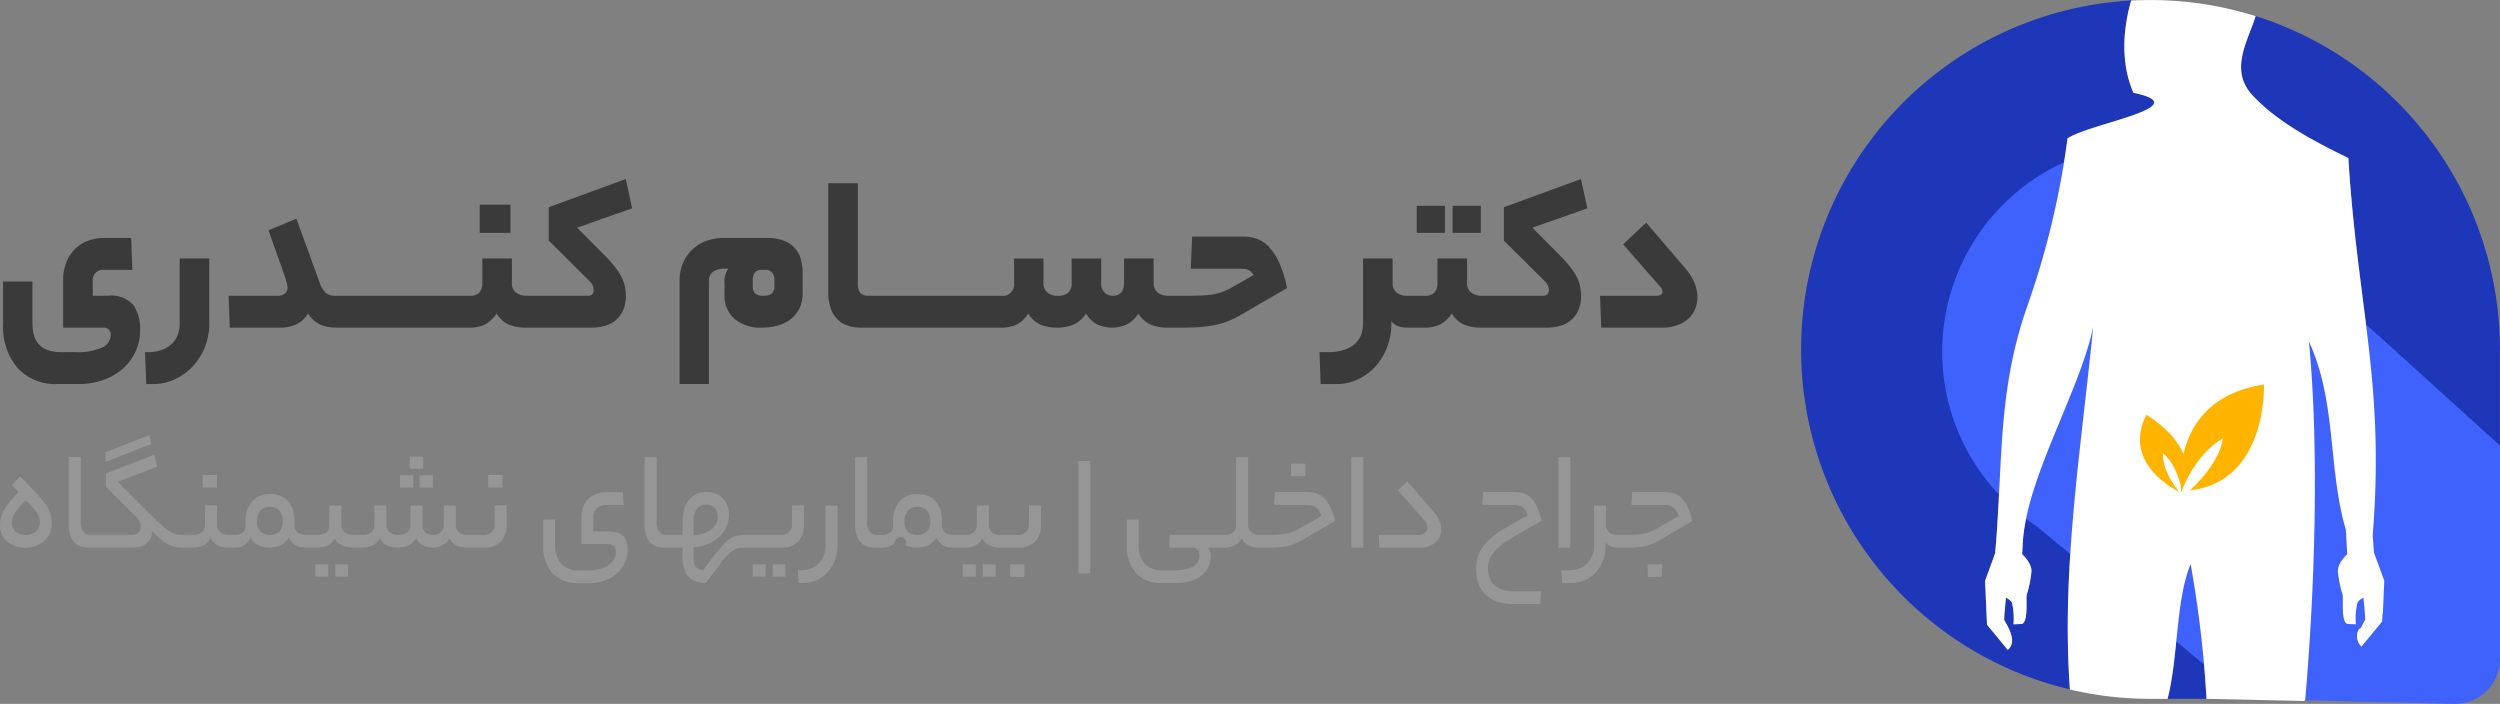
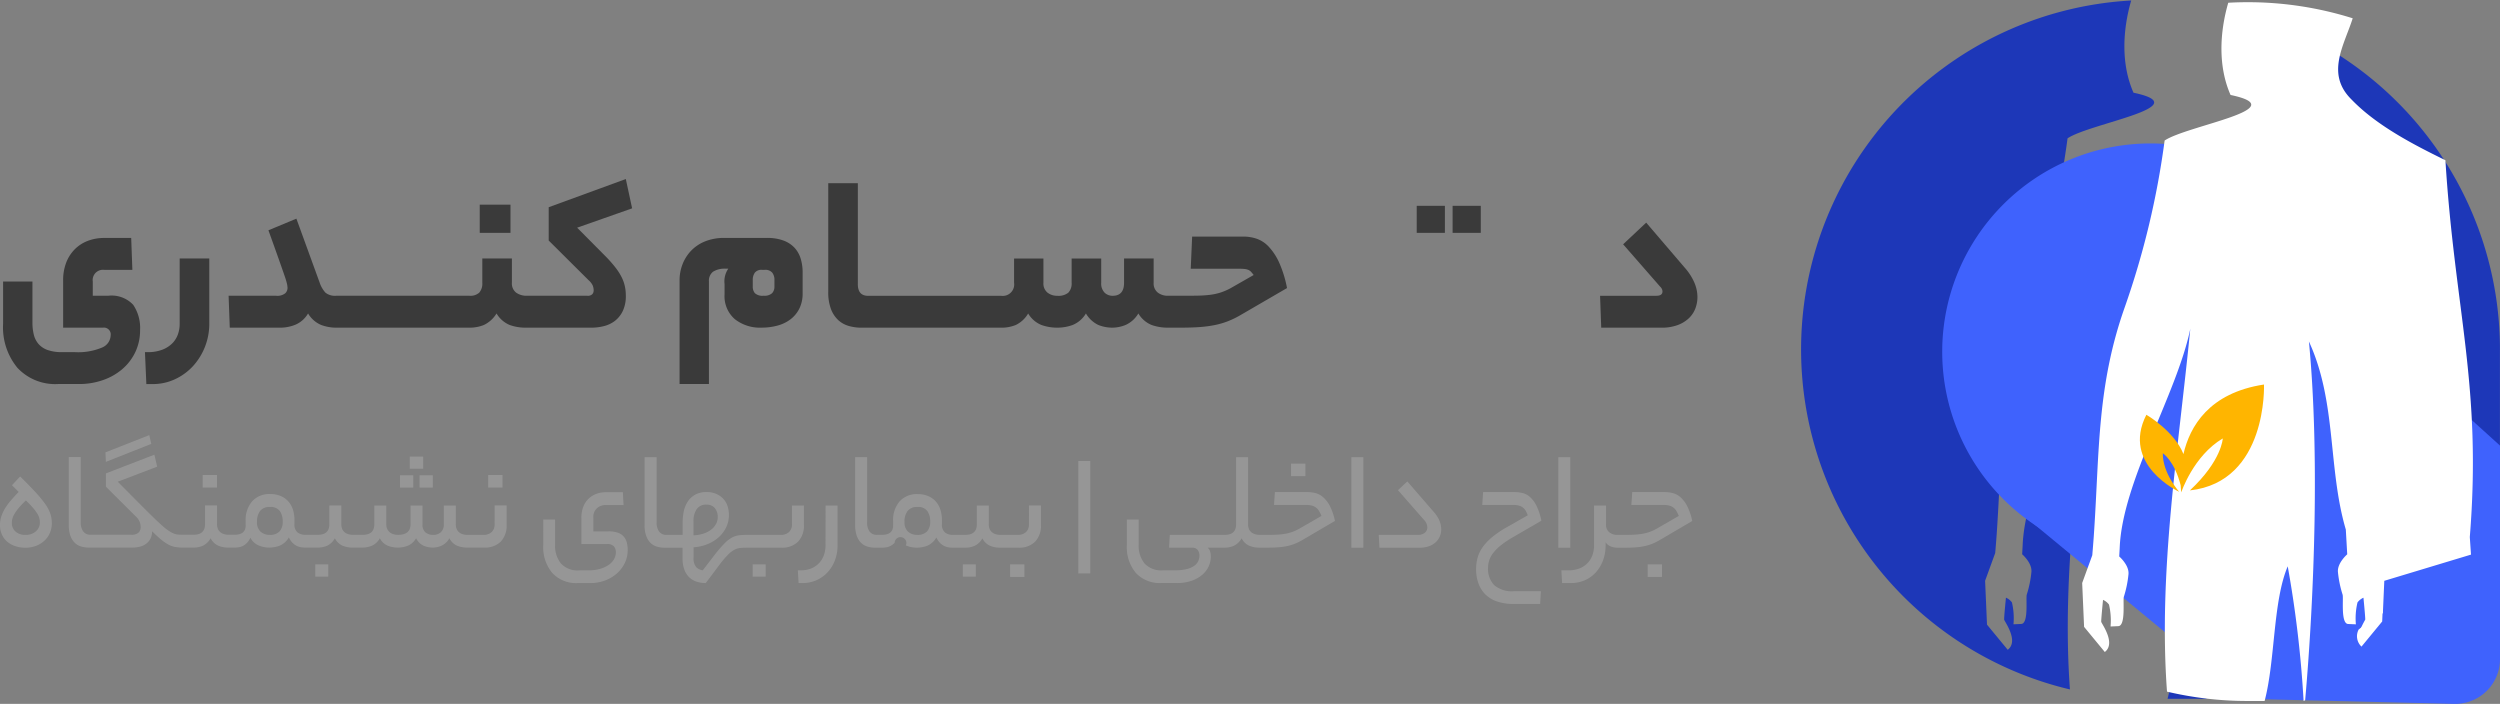
<svg xmlns="http://www.w3.org/2000/svg" width="306.037" height="86.165" viewBox="0 0 306.037 86.165">
  <rect x="0" y="0" width="306.037" height="86.165" fill="#808080" stroke="none" />
  <g id="Group_4" data-name="Group 4" transform="translate(-49.021 -35.663)">
    <path id="Path_1" data-name="Path 1" d="M1188.254,52.861a101.658,101.658,0,0,1-4.879,20.4c-3.381,9.548-3.1,17.543-3.748,27.336l-.048.721q-.081,1.136-.181,2.307l-1.237,3.4.233,5.368,2.536,3.078c1.411-1.072-.41-3.477-.436-3.7s.219-2.682.219-2.682a1.87,1.87,0,0,1,.729.576,8.369,8.369,0,0,1,.193,2.684l.948-.042c.948-.04.534-3.238.685-3.612a13.343,13.343,0,0,0,.562-2.746c.106-1.112-1.134-2.172-1.134-2.172l.056-.98c.279-8.147,7.013-18.9,8.647-26.9-1.457,14.8-3.933,29.669-2.853,44.427a42.778,42.778,0,0,1,7.5-84.337c-1.064,3.674-1.251,7.814.281,11.289C1204.332,48.962,1191.021,51,1188.254,52.861Z" transform="translate(-886.134 -0.264)" fill="#1d37b8" />
    <path id="Path_2" data-name="Path 2" d="M1385.55,398.776h-4.772c1.315-4.977,1-12.166,2.829-16.483A136.234,136.234,0,0,1,1385.55,398.776Z" transform="translate(-1066.417 -277.567)" fill="#1d37b8" />
    <path id="Path_3" data-name="Path 3" d="M1457.639,86.348v36.636a6.137,6.137,0,0,1-6.137,6.137h-17.9c.064-.026.128-.056.191-.088,1.164-13.178,1.751-30.324.46-43.658,3.419,7.41,2.3,15.495,4.517,23.022l.173,3.032s-1.239,1.06-1.136,2.172a13.3,13.3,0,0,0,.564,2.746c.149.375-.263,3.572.683,3.612l.948.042a8.379,8.379,0,0,1,.2-2.684,1.843,1.843,0,0,1,.727-.576s.243,2.465.219,2.682a16.478,16.478,0,0,0-.779,1.59q1.524-1.133,2.939-2.4l.173-3.941-1.265-3.477-.148-2.148c1.5-18.525-1.839-27.724-2.984-46.132-4.033-1.963-8.436-4.28-11.438-7.374,0,0-.008-.008-.01-.008a.045.045,0,0,1-.01-.008s0,0,0-.006c-3.246-3.156-.956-6.633.11-9.978a42.815,42.815,0,0,1,29.906,40.8Z" transform="translate(-1102.589 -7.912)" fill="#1d37b8" />
    <path id="Path_4" data-name="Path 4" d="M1293.335,149.3a25.5,25.5,0,1,1-25.5-25.5A25.5,25.5,0,0,1,1293.335,149.3Z" transform="translate(-955.558 -70.577)" fill="#3f62fd" />
    <path id="Path_5" data-name="Path 5" d="M1287.319,215.773l28.182,23.265,25.519.617a5.484,5.484,0,0,0,5.617-5.483V208.04l-27.88-25.231Z" transform="translate(-991.578 -117.829)" fill="#3f62fd" />
-     <path id="Path_6" data-name="Path 6" d="M1317.546,106.762l-.173,3.941q-1.414,1.264-2.939,2.4a16.5,16.5,0,0,1,.779-1.59c.024-.217-.219-2.682-.219-2.682a1.843,1.843,0,0,0-.727.576,8.38,8.38,0,0,0-.2,2.684l-.948-.042c-.946-.04-.534-3.238-.683-3.612a13.311,13.311,0,0,1-.564-2.746c-.1-1.112,1.136-2.172,1.136-2.172l-.173-3.032c-2.214-7.527-1.1-15.613-4.517-23.022,1.291,13.333.7,30.743-.46,43.921-.064.032-.127.062-.191.088l-11.885-.263a136.211,136.211,0,0,0-1.943-16.483c-1.827,4.318-1.514,11.506-2.829,16.483h-2.084a42.909,42.909,0,0,1-9.864-1.144c-1.08-14.758,1.4-29.629,2.853-44.427-1.634,8-8.368,18.753-8.647,26.9l-.056.98s1.239,1.06,1.134,2.172a13.345,13.345,0,0,1-.562,2.746c-.151.375.263,3.572-.685,3.612l-.948.042a8.366,8.366,0,0,0-.193-2.684,1.87,1.87,0,0,0-.729-.576s-.243,2.465-.219,2.682,1.847,2.624.436,3.7l-2.536-3.078-.233-5.368,1.237-3.4q.1-1.172.181-2.307l.048-.721c.648-9.793.367-17.788,3.748-27.336a101.633,101.633,0,0,0,4.879-20.4c2.767-1.857,16.079-3.9,8.071-5.579-1.532-3.475-1.345-7.615-.281-11.289q1.174-.066,2.367-.066a42.761,42.761,0,0,1,12.867,1.969c-1.066,3.345-3.355,6.822-.109,9.978,0,0,0,0,0,.006a.047.047,0,0,0,.01.008s.006,0,.01.008c3,3.094,7.406,5.411,11.438,7.374,1.146,18.408,4.481,27.607,2.985,46.132l.147,2.148Z" transform="translate(-976.652)" fill="#fff" />
+     <path id="Path_6" data-name="Path 6" d="M1317.546,106.762l-.173,3.941q-1.414,1.264-2.939,2.4a16.5,16.5,0,0,1,.779-1.59c.024-.217-.219-2.682-.219-2.682a1.843,1.843,0,0,0-.727.576,8.38,8.38,0,0,0-.2,2.684l-.948-.042c-.946-.04-.534-3.238-.683-3.612a13.311,13.311,0,0,1-.564-2.746c-.1-1.112,1.136-2.172,1.136-2.172l-.173-3.032c-2.214-7.527-1.1-15.613-4.517-23.022,1.291,13.333.7,30.743-.46,43.921-.064.032-.127.062-.191.088a136.211,136.211,0,0,0-1.943-16.483c-1.827,4.318-1.514,11.506-2.829,16.483h-2.084a42.909,42.909,0,0,1-9.864-1.144c-1.08-14.758,1.4-29.629,2.853-44.427-1.634,8-8.368,18.753-8.647,26.9l-.056.98s1.239,1.06,1.134,2.172a13.345,13.345,0,0,1-.562,2.746c-.151.375.263,3.572-.685,3.612l-.948.042a8.366,8.366,0,0,0-.193-2.684,1.87,1.87,0,0,0-.729-.576s-.243,2.465-.219,2.682,1.847,2.624.436,3.7l-2.536-3.078-.233-5.368,1.237-3.4q.1-1.172.181-2.307l.048-.721c.648-9.793.367-17.788,3.748-27.336a101.633,101.633,0,0,0,4.879-20.4c2.767-1.857,16.079-3.9,8.071-5.579-1.532-3.475-1.345-7.615-.281-11.289q1.174-.066,2.367-.066a42.761,42.761,0,0,1,12.867,1.969c-1.066,3.345-3.355,6.822-.109,9.978,0,0,0,0,0,.006a.047.047,0,0,0,.01.008s.006,0,.01.008c3,3.094,7.406,5.411,11.438,7.374,1.146,18.408,4.481,27.607,2.985,46.132l.147,2.148Z" transform="translate(-976.652)" fill="#fff" />
    <path id="Path_7" data-name="Path 7" d="M1434.312,93.987s0,0,0-.007a.038.038,0,0,1,.014.014A.03.03,0,0,1,1434.312,93.987Z" transform="translate(-1109.281 -46.698)" fill="#fff" />
    <path id="Path_8" data-name="Path 8" d="M1500.388,410.343l-.062,1.425-2.534,3.077a1.738,1.738,0,0,1-.339-2.1Q1498.974,411.608,1500.388,410.343Z" transform="translate(-1159.69 -300.028)" fill="#fff" />
    <path id="Path_9" data-name="Path 9" d="M1378.974,271.915c-6.735,1.024-9.086,5.146-9.861,8.515-1.121-2.83-4.538-4.813-4.538-4.813-3.134,6.135,4.014,9.43,4.014,9.43s-2.045-2.291-2-4.723c0,0,1.44.963,2.182,3.925.025.544.073.867.073.867s1.482-4.472,5.083-6.6c0,0-.094,2.693-4.024,6.361C1379.44,283.822,1378.974,271.915,1378.974,271.915Z" transform="translate(-1052.806 -189.181)" fill="#ffb500" />
    <g id="Group_1" data-name="Group 1" transform="translate(49.4 57.579)">
      <path id="Path_10" data-name="Path 10" d="M63.785,188.95H61.9v-1.74a1.26,1.26,0,0,1,1.426-1.426h3.422l-.143-3.907h-3.28a5.527,5.527,0,0,0-2.11.385,4.493,4.493,0,0,0-1.6,1.084,4.723,4.723,0,0,0-1,1.64,5.967,5.967,0,0,0-.342,2.053v5.818h4.877a.832.832,0,0,1,.941.941,1.675,1.675,0,0,1-1.07,1.5,7.531,7.531,0,0,1-3.322.556H58.138a5.137,5.137,0,0,1-1.754-.257,2.665,2.665,0,0,1-1.112-.727,2.712,2.712,0,0,1-.585-1.141,6.061,6.061,0,0,1-.171-1.5v-5.019H50.923v5.19a7.77,7.77,0,0,0,1.768,5.39,6.328,6.328,0,0,0,4.962,1.968h2.538a8.809,8.809,0,0,0,3.009-.5,7.273,7.273,0,0,0,2.381-1.383,6.3,6.3,0,0,0,1.554-2.082,6.156,6.156,0,0,0,.556-2.624,5.059,5.059,0,0,0-.841-3.109A3.632,3.632,0,0,0,63.785,188.95Z" transform="translate(-50.923 -174.663)" fill="#3a3a3a" />
      <path id="Path_11" data-name="Path 11" d="M142.34,202.487a3.831,3.831,0,0,1-.214,1.269,2.969,2.969,0,0,1-.685,1.1,3.454,3.454,0,0,1-1.226.784,4.913,4.913,0,0,1-1.811.3h-.314l.171,3.907h.77a6.366,6.366,0,0,0,2.752-.6,7,7,0,0,0,2.2-1.611,7.688,7.688,0,0,0,1.982-5.148v-8.014H142.34Z" transform="translate(-120.724 -184.748)" fill="#3a3a3a" />
      <rect id="Rectangle_1" data-name="Rectangle 1" width="3.764" height="3.451" transform="translate(58.348 3.137)" fill="#3a3a3a" />
      <path id="Path_12" data-name="Path 12" d="M238.1,145.663l-9.44,3.451v4.078l4.877,4.848a2.081,2.081,0,0,1,.5.627,1.583,1.583,0,0,1,.128.656.679.679,0,0,1-.157.428.751.751,0,0,1-.613.2h-7.386a2.175,2.175,0,0,1-1.34-.385,1.416,1.416,0,0,1-.513-1.212v-2.966h-3.622v2.966a1.7,1.7,0,0,1-.371,1.212,1.6,1.6,0,0,1-1.2.385H202.652a1.841,1.841,0,0,1-1.326-.385,3.442,3.442,0,0,1-.7-1.212l-2.852-7.842-3.422,1.426q.8,2.224,1.269,3.55t.713,2.039a8.907,8.907,0,0,1,.3,1.012,2.7,2.7,0,0,1,.057.471.92.92,0,0,1-.285.642,1.543,1.543,0,0,1-1.112.3h-5.818l.143,3.907h6.132a4.906,4.906,0,0,0,1.954-.385,3.288,3.288,0,0,0,1.5-1.355,3.384,3.384,0,0,0,1.611,1.412,5.328,5.328,0,0,0,1.84.328h16.312a4.645,4.645,0,0,0,1.754-.328,3.663,3.663,0,0,0,1.554-1.412,3.383,3.383,0,0,0,1.611,1.412,5.742,5.742,0,0,0,1.982.328h7.985a6.166,6.166,0,0,0,1.654-.214,3.589,3.589,0,0,0,1.34-.684,3.376,3.376,0,0,0,.913-1.212,4.266,4.266,0,0,0,.342-1.8,5.551,5.551,0,0,0-.114-1.141,4.768,4.768,0,0,0-.385-1.1,6.99,6.99,0,0,0-.727-1.155,15.491,15.491,0,0,0-1.141-1.312l-3.593-3.622,6.73-2.367Z" transform="translate(-161.871 -145.663)" fill="#3a3a3a" />
      <path id="Path_13" data-name="Path 13" d="M480.672,183.1a3.5,3.5,0,0,0-1.355-.9,5.726,5.726,0,0,0-2.068-.328h-5.162a6.2,6.2,0,0,0-2.4.428,4.9,4.9,0,0,0-1.711,1.155,5.023,5.023,0,0,0-1.041,1.654,5.312,5.312,0,0,0-.356,1.925v12.72h3.593V187.211a1.394,1.394,0,0,1,.5-1.2,2.619,2.619,0,0,1,1.554-.371h.314a2.753,2.753,0,0,0-.456,1.882v1.255a3.719,3.719,0,0,0,1.255,3.037,4.966,4.966,0,0,0,3.279,1.041,7.408,7.408,0,0,0,1.911-.242,4.585,4.585,0,0,0,1.6-.756,3.792,3.792,0,0,0,1.1-1.312,4.11,4.11,0,0,0,.413-1.911V186.1a5.807,5.807,0,0,0-.228-1.654A3.44,3.44,0,0,0,480.672,183.1Zm-2.481,4.734a1.142,1.142,0,0,1-.285.8,1.352,1.352,0,0,1-1.027.314,1.387,1.387,0,0,1-1.084-.314,1.219,1.219,0,0,1-.257-.8v-.8a1.484,1.484,0,0,1,.257-.913,1.037,1.037,0,0,1,.884-.342h.314a1.117,1.117,0,0,1,.927.342,1.43,1.43,0,0,1,.271.913Z" transform="translate(-383.767 -174.663)" fill="#3a3a3a" />
      <path id="Path_14" data-name="Path 14" d="M611.8,155.983a3.661,3.661,0,0,0-1.469-.955,5.153,5.153,0,0,0-1.612-.257H602.45l-.171,3.936H608.1q.456,0,.742.028a1.663,1.663,0,0,1,.484.114.985.985,0,0,1,.342.242q.143.157.314.385l-2.8,1.6a7.314,7.314,0,0,1-1.241.542,6.945,6.945,0,0,1-1.312.285,14.785,14.785,0,0,1-1.54.1q-.842.015-1.9.014h-1.711a1.984,1.984,0,0,1-1.226-.385,1.416,1.416,0,0,1-.513-1.212v-2.966h-3.622v2.966q0,1.6-1.4,1.6a1.393,1.393,0,0,1-.984-.385,1.584,1.584,0,0,1-.413-1.212v-2.966h-3.622v2.966a1.619,1.619,0,0,1-.4,1.212,1.9,1.9,0,0,1-1.34.385,1.923,1.923,0,0,1-1.212-.385,1.434,1.434,0,0,1-.5-1.212v-2.966h-3.593v2.966a1.4,1.4,0,0,1-1.568,1.6H562.782q-1.255,0-1.255-1.426V148.24h-3.622v13.29a5.806,5.806,0,0,0,.328,2.1,3.569,3.569,0,0,0,.884,1.355,3.188,3.188,0,0,0,1.3.727,5.635,5.635,0,0,0,1.569.214h17.111a4.644,4.644,0,0,0,1.754-.328,3.508,3.508,0,0,0,1.526-1.412A3.367,3.367,0,0,0,584,165.594a5.777,5.777,0,0,0,1.968.328,5.447,5.447,0,0,0,1.854-.328,3.371,3.371,0,0,0,1.626-1.412,3.509,3.509,0,0,0,1.526,1.412,4.645,4.645,0,0,0,1.754.328,4.421,4.421,0,0,0,1.569-.328,3.442,3.442,0,0,0,1.569-1.412,3.366,3.366,0,0,0,1.625,1.412,5.865,5.865,0,0,0,2,.328h1.568q1.283,0,2.282-.071a14.832,14.832,0,0,0,1.853-.242,9.761,9.761,0,0,0,1.626-.471,11.2,11.2,0,0,0,1.6-.784l5.646-3.28a14.079,14.079,0,0,0-.984-3.166A7.127,7.127,0,0,0,611.8,155.983Z" transform="translate(-456.894 -147.727)" fill="#3a3a3a" />
      <rect id="Rectangle_2" data-name="Rectangle 2" width="3.451" height="3.308" transform="translate(177.44 3.28)" fill="#3a3a3a" />
      <rect id="Rectangle_3" data-name="Rectangle 3" width="3.451" height="3.308" transform="translate(173.048 3.28)" fill="#3a3a3a" />
-       <path id="Path_15" data-name="Path 15" d="M891.771,145.663l-9.44,3.451v4.078l4.877,4.848a2.082,2.082,0,0,1,.5.627,1.584,1.584,0,0,1,.128.656.68.68,0,0,1-.157.428.751.751,0,0,1-.613.2h-7.386a2.175,2.175,0,0,1-1.34-.385,1.416,1.416,0,0,1-.513-1.212v-2.966H874.2v2.966a1.7,1.7,0,0,1-.371,1.212,1.6,1.6,0,0,1-1.2.385h-2.2a1.923,1.923,0,0,1-1.212-.385,1.434,1.434,0,0,1-.5-1.212v-2.966h-3.622V163.4a3.824,3.824,0,0,1-.214,1.269,2.817,2.817,0,0,1-.713,1.1,3.681,3.681,0,0,1-1.312.784,5.859,5.859,0,0,1-2.011.3h-1.084l.142,3.907H861.8a6.181,6.181,0,0,0,2.724-.6,6.759,6.759,0,0,0,2.139-1.611,7.4,7.4,0,0,0,1.4-2.353,7.948,7.948,0,0,0,.5-2.795v-.342a1.906,1.906,0,0,0,.9.642,3.26,3.26,0,0,0,.984.157h2.2a4.645,4.645,0,0,0,1.754-.328,3.665,3.665,0,0,0,1.554-1.412,3.384,3.384,0,0,0,1.611,1.412,5.743,5.743,0,0,0,1.982.328h7.985a6.164,6.164,0,0,0,1.654-.214,3.589,3.589,0,0,0,1.341-.684,3.374,3.374,0,0,0,.913-1.212,4.264,4.264,0,0,0,.342-1.8,5.548,5.548,0,0,0-.114-1.141,4.76,4.76,0,0,0-.385-1.1,6.981,6.981,0,0,0-.727-1.155,15.522,15.522,0,0,0-1.141-1.312l-3.594-3.622,6.731-2.367Z" transform="translate(-698.617 -145.663)" fill="#3a3a3a" />
      <path id="Path_16" data-name="Path 16" d="M1043.643,179.759a6.855,6.855,0,0,0-1.183-1.825l-4.706-5.5-2.823,2.652,4.534,5.19a.824.824,0,0,1,.285.57q0,.542-.742.542h-6.9l.142,3.907h7.386a5.6,5.6,0,0,0,1.911-.3,4.039,4.039,0,0,0,1.383-.813,3.233,3.233,0,0,0,.827-1.2,3.917,3.917,0,0,0,.271-1.454A4.537,4.537,0,0,0,1043.643,179.759Z" transform="translate(-836.615 -167.097)" fill="#3a3a3a" />
    </g>
    <g id="Group_3" data-name="Group 3" transform="translate(49.021 88.929)">
      <g id="Group_2" data-name="Group 2" transform="translate(0)">
        <path id="Path_17" data-name="Path 17" d="M54.536,331.745a14.941,14.941,0,0,0-1.2-1.448q-.742-.8-1.85-1.895l-1,1.073.822.822q-.59.608-1.019,1.117a6.828,6.828,0,0,0-.706.992,4.581,4.581,0,0,0-.42.956,3.474,3.474,0,0,0-.143,1.01,2.747,2.747,0,0,0,.224,1.118,2.467,2.467,0,0,0,.626.867,2.924,2.924,0,0,0,.983.563,3.808,3.808,0,0,0,1.278.205,3.6,3.6,0,0,0,1.287-.223,3.153,3.153,0,0,0,1.028-.626,2.8,2.8,0,0,0,.679-.956,2.965,2.965,0,0,0,.241-1.2,3.681,3.681,0,0,0-.188-1.171A4.7,4.7,0,0,0,54.536,331.745Zm-1.108,3.361a1.787,1.787,0,0,1-1.278.447,1.722,1.722,0,0,1-1.242-.42,1.369,1.369,0,0,1-.438-1.028,2.163,2.163,0,0,1,.063-.51,2.373,2.373,0,0,1,.241-.581,5.032,5.032,0,0,1,.519-.733,11.924,11.924,0,0,1,.894-.948q.518.5.849.885a6.028,6.028,0,0,1,.527.7,1.98,1.98,0,0,1,.34,1.135A1.4,1.4,0,0,1,53.428,335.106Z" transform="translate(-49.021 -323.343)" fill="#969696" />
        <path id="Path_18" data-name="Path 18" d="M119.414,304.083l-.25-1.073-5.363,2.11.054,1.162Z" transform="translate(-100.894 -303.01)" fill="#969696" />
        <rect id="Rectangle_4" data-name="Rectangle 4" width="1.752" height="1.537" transform="translate(24.813 4.88)" fill="#969696" />
        <rect id="Rectangle_5" data-name="Rectangle 5" width="1.591" height="1.502" transform="translate(38.595 15.821)" fill="#969696" />
-         <rect id="Rectangle_6" data-name="Rectangle 6" width="1.573" height="1.502" transform="translate(41.045 15.821)" fill="#969696" />
        <rect id="Rectangle_7" data-name="Rectangle 7" width="1.627" height="1.502" transform="translate(51.359 4.916)" fill="#969696" />
        <rect id="Rectangle_8" data-name="Rectangle 8" width="1.627" height="1.502" transform="translate(48.964 4.916)" fill="#969696" />
        <rect id="Rectangle_9" data-name="Rectangle 9" width="1.645" height="1.484" transform="translate(50.162 2.628)" fill="#969696" />
        <path id="Path_19" data-name="Path 19" d="M143.409,323.615a1.251,1.251,0,0,1-.366.965,1.428,1.428,0,0,1-1.01.34h-2a1.814,1.814,0,0,1-.5-.071,1.3,1.3,0,0,1-.447-.224,1.054,1.054,0,0,1-.313-.4,1.432,1.432,0,0,1-.116-.608v-2.288h-1.466v2.288a1.285,1.285,0,0,1-.349.965,1.337,1.337,0,0,1-.974.34,1.468,1.468,0,0,1-.9-.286,1.193,1.193,0,0,1-.384-1.019v-2.288h-1.466v2.288q0,1.3-1.538,1.3a1.976,1.976,0,0,1-.527-.071,1.3,1.3,0,0,1-.456-.224,1.135,1.135,0,0,1-.322-.4,1.346,1.346,0,0,1-.125-.608v-2.288h-1.466v2.288q0,1.3-1.412,1.3h-1.216a1.974,1.974,0,0,1-.527-.071,1.294,1.294,0,0,1-.456-.224,1.054,1.054,0,0,1-.313-.4,1.432,1.432,0,0,1-.116-.608v-2.288h-1.466v2.288q0,1.3-1.394,1.3h-1.591a1.468,1.468,0,0,1-.9-.286,1.216,1.216,0,0,1-.384-1.037v-.465a4.22,4.22,0,0,0-.188-1.287,2.74,2.74,0,0,0-.563-1.01,2.644,2.644,0,0,0-.93-.662,3.2,3.2,0,0,0-1.287-.241,2.815,2.815,0,0,0-2.208.885,3.463,3.463,0,0,0-.8,2.4v.554q0,1.144-1.359,1.144h-.733a1.974,1.974,0,0,1-.527-.071,1.3,1.3,0,0,1-.456-.224,1.054,1.054,0,0,1-.313-.4,1.434,1.434,0,0,1-.116-.608v-2.288H107.96v2.288q0,1.3-1.394,1.3h-1.3q-.322,0-.59-.018a1.743,1.743,0,0,1-.536-.125,3.565,3.565,0,0,1-.6-.322,6.933,6.933,0,0,1-.778-.608q-.447-.393-1.064-.992t-1.475-1.457l-2.95-2.968,4.827-1.841-.34-1.466-5.935,2.288v1.627l3.647,3.629a1.953,1.953,0,0,1,.509.724,2,2,0,0,1,.1.6.933.933,0,0,1-.25.661,1.225,1.225,0,0,1-.912.268H93.98a1.076,1.076,0,0,1-.938-.411,1.832,1.832,0,0,1-.3-1.09v-8.009H91.281v8.33a3.785,3.785,0,0,0,.2,1.314,2.262,2.262,0,0,0,.527.849,1.867,1.867,0,0,0,.778.456,3.22,3.22,0,0,0,.93.134h5.363a3.538,3.538,0,0,0,.93-.116,2.191,2.191,0,0,0,.751-.357,1.806,1.806,0,0,0,.518-.617,1.944,1.944,0,0,0,.2-.912q.643.643,1.126,1.037a5.405,5.405,0,0,0,.894.608,2.809,2.809,0,0,0,.831.286,5.6,5.6,0,0,0,.938.072h1.305a2.784,2.784,0,0,0,1.135-.232,2.168,2.168,0,0,0,.938-.912,1.943,1.943,0,0,0,.938.912,3.132,3.132,0,0,0,1.207.232h.787a3.283,3.283,0,0,0,.527-.045,1.67,1.67,0,0,0,.527-.179,1.967,1.967,0,0,0,.483-.376,2.032,2.032,0,0,0,.393-.617,2.048,2.048,0,0,0,.983.938,3.267,3.267,0,0,0,1.341.277,3.551,3.551,0,0,0,1.287-.241,2.358,2.358,0,0,0,1.108-1.01,2.241,2.241,0,0,0,.411.635,1.952,1.952,0,0,0,.483.375,1.848,1.848,0,0,0,.527.188,2.875,2.875,0,0,0,.545.054h1.591a2.784,2.784,0,0,0,1.135-.232,2.166,2.166,0,0,0,.938-.912,1.945,1.945,0,0,0,.939.912,3.13,3.13,0,0,0,1.207.232h1.215a3.019,3.019,0,0,0,1.18-.232,2.124,2.124,0,0,0,.965-.912,1.926,1.926,0,0,0,.957.912,3.359,3.359,0,0,0,1.26.232,3.287,3.287,0,0,0,1.216-.232,2.08,2.08,0,0,0,1-.912,1.975,1.975,0,0,0,.912.912,2.889,2.889,0,0,0,1.162.232,2.664,2.664,0,0,0,1.046-.232,2.139,2.139,0,0,0,.957-.912,1.943,1.943,0,0,0,.938.912,3.177,3.177,0,0,0,1.225.232h2.109a2.719,2.719,0,0,0,2.011-.724,2.819,2.819,0,0,0,.724-2.083v-2.36h-1.466Zm-26.332.885a1.566,1.566,0,0,1-1.2.42,1.609,1.609,0,0,1-1.117-.393,1.5,1.5,0,0,1-.438-1.18,2.131,2.131,0,0,1,.384-1.359,1.428,1.428,0,0,1,1.189-.483,1.389,1.389,0,0,1,1.225.5,2.2,2.2,0,0,1,.349,1.287A1.7,1.7,0,0,1,117.077,324.5Z" transform="translate(-82.861 -312.71)" fill="#969696" />
        <rect id="Rectangle_10" data-name="Rectangle 10" width="1.752" height="1.537" transform="translate(59.761 4.88)" fill="#969696" />
        <path id="Path_20" data-name="Path 20" d="M392.65,343.527a1.7,1.7,0,0,0-.706-.474,3.2,3.2,0,0,0-1.126-.17h-1.895V341.2a1.438,1.438,0,0,1,.447-1.153,1.566,1.566,0,0,1,1.055-.385h2.2l-.089-1.573h-2.056a3.274,3.274,0,0,0-1.26.233,2.69,2.69,0,0,0-1.555,1.627,3.675,3.675,0,0,0-.205,1.251v3.236h3.093a1.115,1.115,0,0,1,.894.286,1.1,1.1,0,0,1,.233.715,1.688,1.688,0,0,1-.241.885,2.194,2.194,0,0,1-.688.7,3.727,3.727,0,0,1-1.055.465,4.975,4.975,0,0,1-1.341.17h-1.126a2.783,2.783,0,0,1-2.288-.858,3.461,3.461,0,0,1-.7-2.252v-3.111h-1.448V344.6a4.87,4.87,0,0,0,1.109,3.379,3.966,3.966,0,0,0,3.111,1.233h1.537a5.059,5.059,0,0,0,1.8-.313,4.616,4.616,0,0,0,1.448-.858,4.083,4.083,0,0,0,.974-1.278,3.581,3.581,0,0,0,.357-1.591,3.718,3.718,0,0,0-.107-.921A1.78,1.78,0,0,0,392.65,343.527Z" transform="translate(-316.29 -331.102)" fill="#969696" />
        <path id="Path_21" data-name="Path 21" d="M463.83,326.919a2.8,2.8,0,0,0,.733-2.083v-2.36H463.1v2.288a1.252,1.252,0,0,1-.366.965,1.428,1.428,0,0,1-1.01.34h-4.094a8.324,8.324,0,0,0-1.019.054,2.466,2.466,0,0,0-.84.268,3.807,3.807,0,0,0-.876.67,14.478,14.478,0,0,0-1.108,1.26l-1.609,2.091a1.4,1.4,0,0,1-.822-.42,1.67,1.67,0,0,1-.3-1.135v-1.269a5.358,5.358,0,0,0,1.662-.366,4.692,4.692,0,0,0,1.377-.831,3.965,3.965,0,0,0,.938-1.216,3.386,3.386,0,0,0,.349-1.537,3.465,3.465,0,0,0-.17-1.1,2.4,2.4,0,0,0-.519-.885,2.552,2.552,0,0,0-.858-.6,2.89,2.89,0,0,0-1.171-.224,2.8,2.8,0,0,0-1.448.34,2.627,2.627,0,0,0-.9.867,3.538,3.538,0,0,0-.465,1.189,6.551,6.551,0,0,0-.134,1.305v1.537h-1.948a1.075,1.075,0,0,1-.938-.411,1.832,1.832,0,0,1-.3-1.09v-8.009H445.06v8.33a3.786,3.786,0,0,0,.2,1.314,2.262,2.262,0,0,0,.527.849,1.868,1.868,0,0,0,.777.456,3.224,3.224,0,0,0,.93.134h2.216v1.323a3.869,3.869,0,0,0,.215,1.359,2.472,2.472,0,0,0,.6.939,2.352,2.352,0,0,0,.9.536,3.6,3.6,0,0,0,1.126.17l1.752-2.342a12.127,12.127,0,0,1,.957-1.118,3.378,3.378,0,0,1,.769-.6,1.94,1.94,0,0,1,.733-.233q.366-.036.867-.036h4.2A2.726,2.726,0,0,0,463.83,326.919Zm-12.782-2.458a2.561,2.561,0,0,1,.4-1.555,1.355,1.355,0,0,1,1.153-.537,1.289,1.289,0,0,1,1.064.429,1.7,1.7,0,0,1,.349,1.108,1.773,1.773,0,0,1-.179.769,2.1,2.1,0,0,1-.545.688,3.019,3.019,0,0,1-.921.518,4.407,4.407,0,0,1-1.323.241Z" transform="translate(-366.153 -313.859)" fill="#969696" />
        <rect id="Rectangle_11" data-name="Rectangle 11" width="1.591" height="1.502" transform="translate(92.136 15.821)" fill="#969696" />
-         <rect id="Rectangle_12" data-name="Rectangle 12" width="1.573" height="1.502" transform="translate(94.585 15.821)" fill="#969696" />
        <path id="Path_22" data-name="Path 22" d="M542.576,351.138a3.626,3.626,0,0,1-.179,1.135,2.778,2.778,0,0,1-.554.974,2.726,2.726,0,0,1-.956.688,3.436,3.436,0,0,1-1.4.259h-.3l.089,1.555h.483a4.179,4.179,0,0,0,1.689-.339,4.109,4.109,0,0,0,1.359-.956,4.493,4.493,0,0,0,.912-1.466,5.061,5.061,0,0,0,.331-1.85v-4.88h-1.466Z" transform="translate(-441.52 -337.641)" fill="#969696" />
        <rect id="Rectangle_13" data-name="Rectangle 13" width="1.591" height="1.502" transform="translate(117.86 15.821)" fill="#969696" />
-         <rect id="Rectangle_14" data-name="Rectangle 14" width="1.573" height="1.502" transform="translate(120.309 15.821)" fill="#969696" />
        <path id="Path_23" data-name="Path 23" d="M595.713,324.765a1.251,1.251,0,0,1-.366.965,1.428,1.428,0,0,1-1.01.34h-2.128a1.974,1.974,0,0,1-.527-.071,1.3,1.3,0,0,1-.456-.224,1.056,1.056,0,0,1-.313-.4,1.432,1.432,0,0,1-.116-.608v-2.288h-1.466v2.288q0,1.3-1.394,1.3h-1.591a1.469,1.469,0,0,1-.9-.286,1.216,1.216,0,0,1-.384-1.037v-.465a4.219,4.219,0,0,0-.188-1.287,2.742,2.742,0,0,0-.563-1.01,2.646,2.646,0,0,0-.93-.661,3.2,3.2,0,0,0-1.287-.241,2.815,2.815,0,0,0-2.208.885,3.463,3.463,0,0,0-.8,2.4v.554q0,1.144-1.359,1.144h-.59a1.076,1.076,0,0,1-.939-.411,1.832,1.832,0,0,1-.295-1.09v-8.009H574.44v8.33a3.786,3.786,0,0,0,.2,1.314,2.266,2.266,0,0,0,.527.849,1.868,1.868,0,0,0,.778.456,3.223,3.223,0,0,0,.93.134h.858a3.288,3.288,0,0,0,.527-.045,1.67,1.67,0,0,0,.527-.178,1.966,1.966,0,0,0,.483-.376.72.72,0,1,1,1.377.322,3.267,3.267,0,0,0,1.341.277,3.553,3.553,0,0,0,1.287-.241,2.359,2.359,0,0,0,1.108-1.01,2.241,2.241,0,0,0,.411.635,1.952,1.952,0,0,0,.483.375,1.845,1.845,0,0,0,.527.188,2.869,2.869,0,0,0,.545.054h1.591a2.784,2.784,0,0,0,1.135-.232,2.166,2.166,0,0,0,.938-.912,1.944,1.944,0,0,0,.939.912,3.13,3.13,0,0,0,1.207.232h2.288a2.719,2.719,0,0,0,2.011-.724,2.819,2.819,0,0,0,.724-2.083v-2.36h-1.466Zm-12.478.885a1.566,1.566,0,0,1-1.2.42,1.609,1.609,0,0,1-1.117-.393,1.5,1.5,0,0,1-.438-1.18,2.131,2.131,0,0,1,.384-1.359,1.428,1.428,0,0,1,1.189-.483,1.389,1.389,0,0,1,1.224.5,2.2,2.2,0,0,1,.349,1.287A1.7,1.7,0,0,1,583.235,325.649Z" transform="translate(-469.755 -313.859)" fill="#969696" />
        <rect id="Rectangle_15" data-name="Rectangle 15" width="1.752" height="1.537" transform="translate(123.652 15.821)" fill="#969696" />
        <rect id="Rectangle_16" data-name="Rectangle 16" width="1.466" height="13.765" transform="translate(132 3.164)" fill="#969696" />
        <path id="Path_24" data-name="Path 24" d="M765.357,321.457a2.3,2.3,0,0,0-.93-.5,3.946,3.946,0,0,0-.974-.125h-4l-.107,1.573h3.9a2.779,2.779,0,0,1,.769.089,1.431,1.431,0,0,1,.518.268,1.48,1.48,0,0,1,.348.42q.134.241.277.563l-2.664,1.538a6.156,6.156,0,0,1-.8.384,5.119,5.119,0,0,1-.84.241,7.559,7.559,0,0,1-.974.125q-.527.036-1.207.036h-1.091a1.974,1.974,0,0,1-.527-.071,1.3,1.3,0,0,1-.456-.224,1.059,1.059,0,0,1-.313-.4,1.435,1.435,0,0,1-.116-.608v-8.206h-1.466v8.206q0,1.3-1.377,1.3h-6.74l-.089,1.573h2.789a.833.833,0,0,1,.724.286,1.133,1.133,0,0,1,.206.679,1.636,1.636,0,0,1-.152.688,1.464,1.464,0,0,1-.51.581,2.81,2.81,0,0,1-.938.393,6.059,6.059,0,0,1-1.421.143h-1.43a2.784,2.784,0,0,1-2.288-.858,3.461,3.461,0,0,1-.7-2.252v-3.111h-1.448v3.164a4.871,4.871,0,0,0,1.108,3.379,3.966,3.966,0,0,0,3.11,1.233h1.841a5.421,5.421,0,0,0,2-.322,3.976,3.976,0,0,0,1.3-.8,2.917,2.917,0,0,0,.92-2.065,2.434,2.434,0,0,0-.081-.661.961.961,0,0,0-.313-.483h2.109a2.76,2.76,0,0,0,1.108-.232,2.153,2.153,0,0,0,.948-.912,1.943,1.943,0,0,0,.938.912,3.132,3.132,0,0,0,1.207.232h1.091q.787,0,1.394-.054a7.422,7.422,0,0,0,1.118-.179,5.788,5.788,0,0,0,.956-.322,7.561,7.561,0,0,0,.912-.483l3.808-2.234a7.179,7.179,0,0,0-.626-1.841A3.717,3.717,0,0,0,765.357,321.457Z" transform="translate(-603.387 -313.859)" fill="#969696" />
        <rect id="Rectangle_17" data-name="Rectangle 17" width="1.752" height="1.537" transform="translate(158.046 3.486)" fill="#969696" />
        <rect id="Rectangle_18" data-name="Rectangle 18" width="1.466" height="11.084" transform="translate(165.429 2.699)" fill="#969696" />
        <path id="Path_25" data-name="Path 25" d="M902.854,335.207l-3.254-3.754-1.144,1.073,3.182,3.629a1.35,1.35,0,0,1,.411.912.841.841,0,0,1-.3.671,1.315,1.315,0,0,1-.876.259H896.1l.089,1.573h4.9a3.386,3.386,0,0,0,1.144-.179,2.4,2.4,0,0,0,.831-.483,2.1,2.1,0,0,0,.51-.715,2.22,2.22,0,0,0,.179-.894,2.722,2.722,0,0,0-.214-1.028A3.892,3.892,0,0,0,902.854,335.207Z" transform="translate(-727.324 -325.786)" fill="#969696" />
        <path id="Path_26" data-name="Path 26" d="M958.042,345.449a5.573,5.573,0,0,1,.92-.921,11.365,11.365,0,0,1,1.43-.965l3.539-2.056a7.275,7.275,0,0,0-.617-1.868,3.5,3.5,0,0,0-.8-1.055,2.164,2.164,0,0,0-.921-.474,4.437,4.437,0,0,0-.965-.107H956.8l-.107,1.573h3.718a2.974,2.974,0,0,1,.76.08,1.4,1.4,0,0,1,.5.241,1.355,1.355,0,0,1,.34.393,4.069,4.069,0,0,1,.259.554l-2.646,1.5a12.335,12.335,0,0,0-1.725,1.18,6.5,6.5,0,0,0-1.144,1.207,4.141,4.141,0,0,0-.625,1.287,5.31,5.31,0,0,0-.188,1.439,5.111,5.111,0,0,0,.259,1.645,3.65,3.65,0,0,0,.8,1.35,3.7,3.7,0,0,0,1.421.912,5.981,5.981,0,0,0,2.109.331h3.254l.089-1.555h-3.289a3.337,3.337,0,0,1-2.431-.751,2.828,2.828,0,0,1-.751-2.092,3.109,3.109,0,0,1,.143-.939A2.977,2.977,0,0,1,958.042,345.449Z" transform="translate(-775.245 -331.031)" fill="#969696" />
        <rect id="Rectangle_19" data-name="Rectangle 19" width="1.466" height="11.084" transform="translate(190.76 2.699)" fill="#969696" />
        <rect id="Rectangle_20" data-name="Rectangle 20" width="1.752" height="1.537" transform="translate(201.7 15.821)" fill="#969696" />
        <path id="Path_27" data-name="Path 27" d="M1020.548,343.777l3.808-2.234a7.181,7.181,0,0,0-.626-1.841,3.72,3.72,0,0,0-.813-1.073,2.3,2.3,0,0,0-.93-.5,3.944,3.944,0,0,0-.974-.125h-4l-.107,1.573h3.9a2.778,2.778,0,0,1,.769.089,1.432,1.432,0,0,1,.518.268,1.483,1.483,0,0,1,.348.42q.134.241.277.563l-2.663,1.538a6.168,6.168,0,0,1-.8.384,5.127,5.127,0,0,1-.84.241,7.568,7.568,0,0,1-.975.125q-.527.036-1.207.036H1015.2a1.492,1.492,0,0,1-1.01-.331,1.148,1.148,0,0,1-.384-.92v-2.342h-1.466v4.88a3.62,3.62,0,0,1-.179,1.135,2.713,2.713,0,0,1-.563.974,2.78,2.78,0,0,1-.983.688,3.667,3.667,0,0,1-1.457.259h-.822l.089,1.555h1.091a4.179,4.179,0,0,0,1.689-.34,3.922,3.922,0,0,0,1.341-.956,4.532,4.532,0,0,0,.885-1.466,5.185,5.185,0,0,0,.322-1.85v-.376a1.391,1.391,0,0,0,.661.519,2.291,2.291,0,0,0,.787.143h.965q.787,0,1.394-.054a7.415,7.415,0,0,0,1.117-.179,5.782,5.782,0,0,0,.956-.322A7.563,7.563,0,0,0,1020.548,343.777Z" transform="translate(-817.203 -331.031)" fill="#969696" />
      </g>
    </g>
    <path id="Path_28" data-name="Path 28" d="M1264.723,324.108" transform="translate(-973.485 -230.975)" fill="#68ddbf" />
  </g>
</svg>